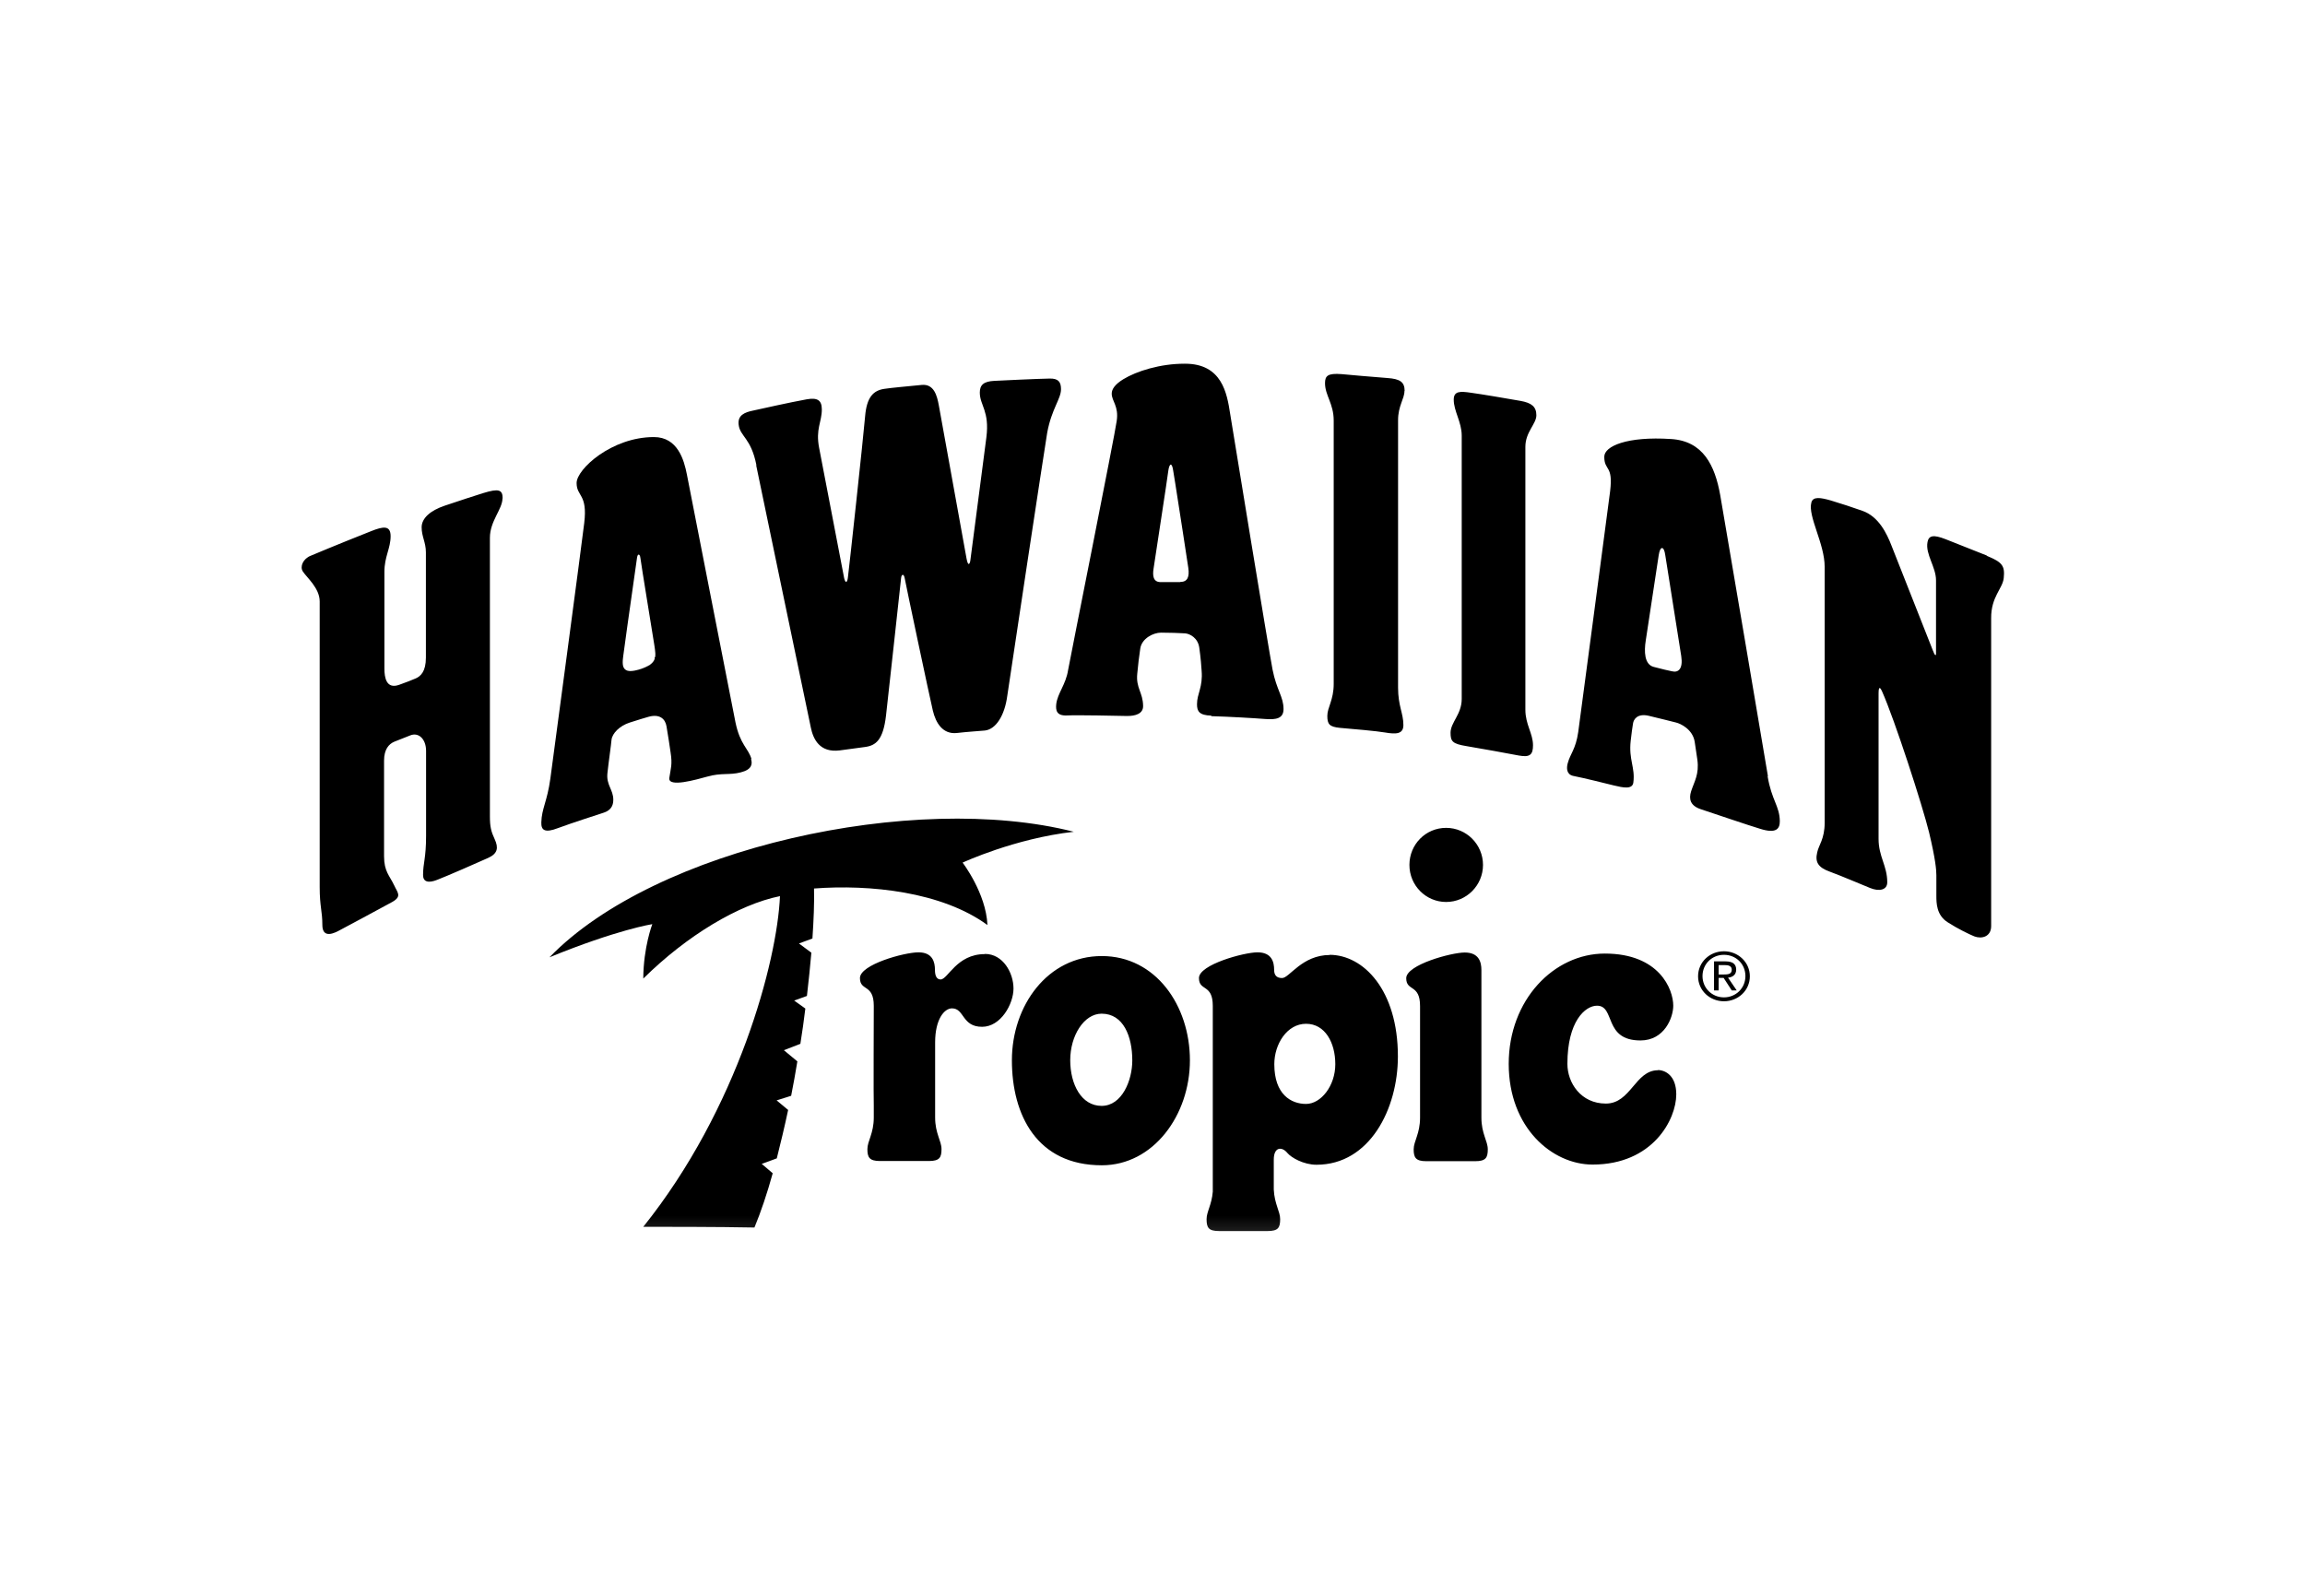
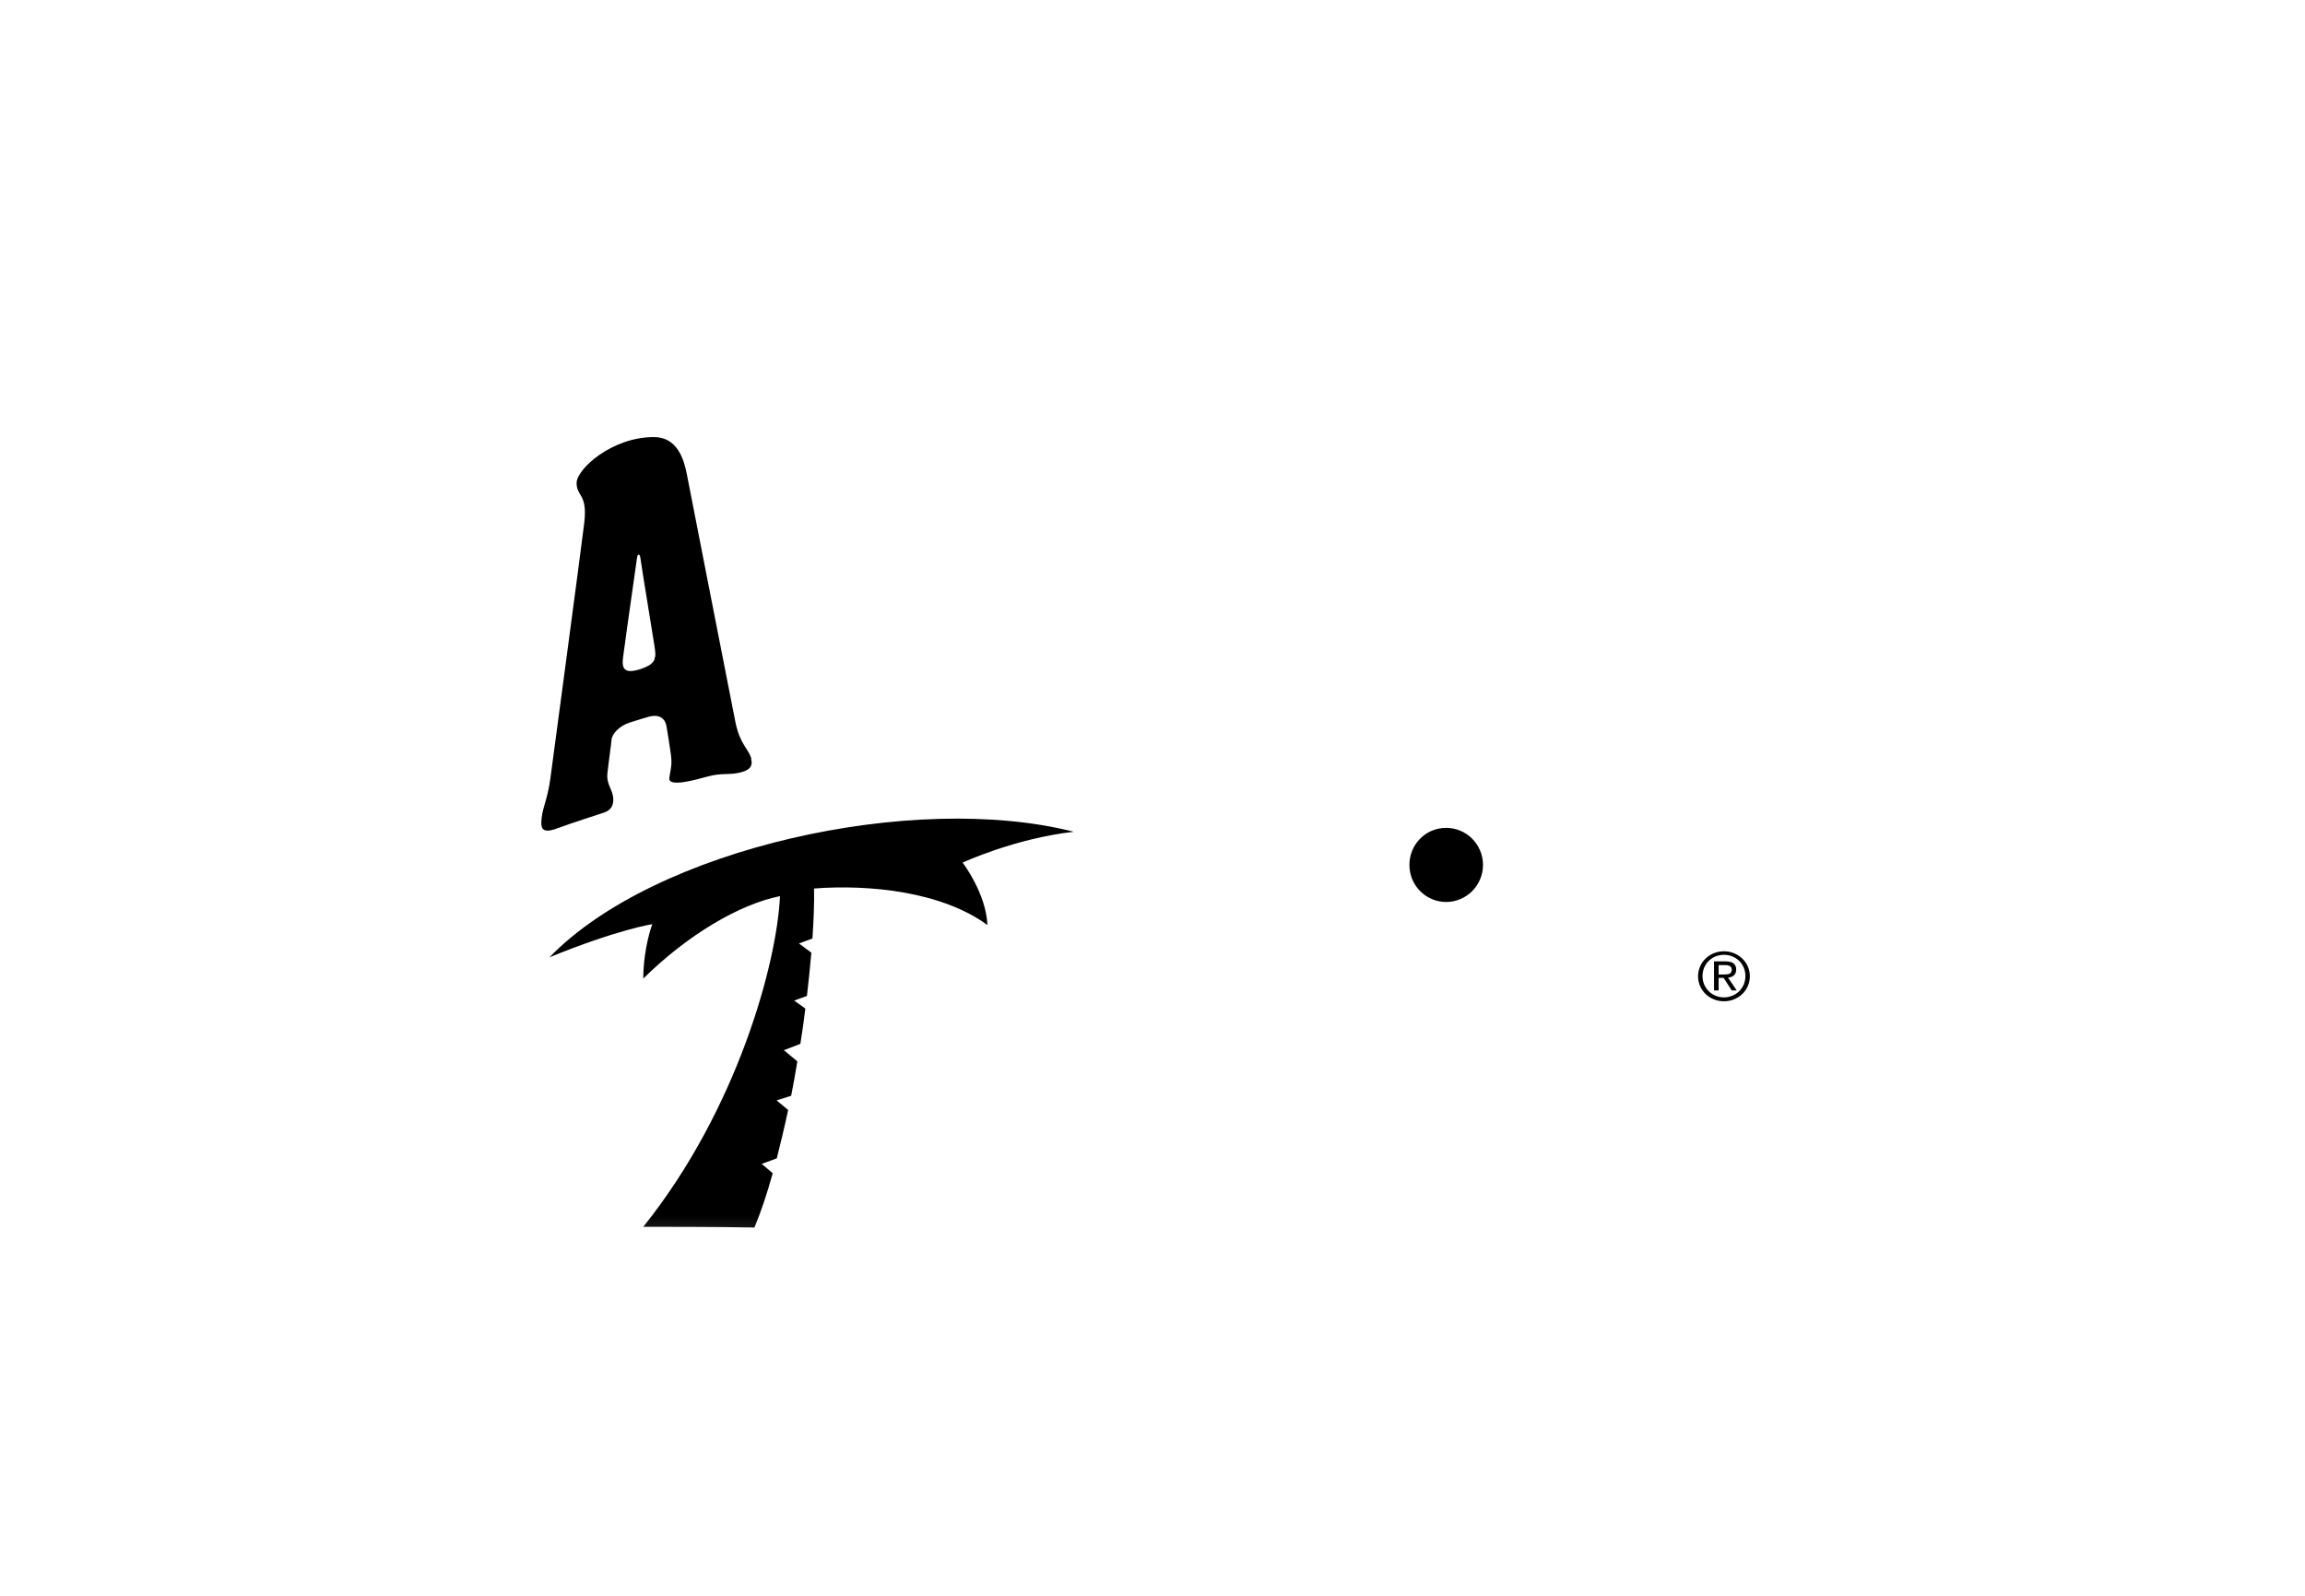
<svg xmlns="http://www.w3.org/2000/svg" id="Layer_1" data-name="Layer 1" viewBox="0 0 130 90">
  <defs>
    <style>
      .cls-1 {
        fill: none;
      }

      .cls-2 {
        mask: url(#mask);
      }

      .cls-3 {
        fill: #fff;
      }

      .cls-4 {
        clip-path: url(#clippath);
      }
    </style>
    <clipPath id="clippath">
      <rect class="cls-1" x="16.5" y="20" width="97" height="50" />
    </clipPath>
    <mask id="mask" x="16.5" y="20.08" width="97" height="49.84" maskUnits="userSpaceOnUse">
      <g id="mask0_6525_6853" data-name="mask0 6525 6853">
        <path class="cls-3" d="M113.5,20.08H16.5v49.84h97V20.08Z" />
      </g>
    </mask>
  </defs>
  <g class="cls-4">
    <g class="cls-2">
      <g>
        <path d="M97.23,56.25c-.67,0-1.21-.52-1.21-1.2s.53-1.2,1.21-1.2,1.21.52,1.21,1.2-.54,1.2-1.21,1.2ZM97.23,53.65c-.8,0-1.46.61-1.46,1.41s.66,1.41,1.46,1.41,1.46-.61,1.46-1.41-.67-1.41-1.46-1.41Z" />
        <path d="M97.2,54.96h-.27v-.53h.35c.17,0,.39.03.39.26,0,.26-.23.27-.46.27ZM97.92,54.69c0-.31-.19-.47-.6-.47h-.65v1.64h.26v-.71h.28l.46.71h.28l-.49-.72c.26-.03.46-.16.46-.46ZM36.65,37.5c-.14.09-.33.18-.6.26-.42.12-.66.11-.79,0-.17-.14-.16-.43-.11-.76l.23-1.68.55-3.88c.02-.13.07-.19.12-.15.03.02.06.08.07.19.03.29.7,4.36.78,4.88.03.18.05.34.06.48v.14c-.02.21-.1.37-.3.51ZM42.38,42.8c-.17-.59-.64-.8-.9-2.06-.2-.99-2.58-13.17-2.74-13.98-.16-.82-.52-2.11-1.86-2.11-2.38,0-4.36,1.81-4.36,2.59s.63.6.43,2.26c-.13,1.12-1.8,13.59-1.91,14.41-.18,1.31-.49,1.68-.51,2.48-.01.42.18.61.95.31.78-.29,2.22-.75,2.58-.87.36-.12.53-.36.53-.72,0-.59-.41-.83-.33-1.52.07-.65.2-1.52.23-1.87.04-.36.46-.79,1.03-.97.57-.18.86-.27,1.08-.33.6-.16.92.12.99.54.07.42.2,1.23.23,1.47.11.7.01.89-.07,1.44-.09.57,1.55.09,2.14-.07.81-.23,1.24-.07,1.89-.24.64-.16.66-.48.58-.75Z" />
        <path d="M35.25,37.75c.13.11.37.13.79,0,.27-.08.47-.16.6-.26-.14.09-.33.18-.61.26-.41.13-.66.11-.79,0ZM36.11,31.48c-.02-.11-.04-.17-.07-.19.03.02.06.09.07.19ZM36.65,37.5c.2-.13.28-.3.3-.52-.02.22-.1.38-.3.52ZM35.14,37c-.04.32-.06.61.11.76-.17-.14-.16-.43-.11-.76ZM55.69,52.16c-.08-1.79-1.4-3.51-1.4-3.51,0,0,2.92-1.36,6.27-1.74-9-2.29-23.6.91-29.57,7.08,3.81-1.56,5.8-1.87,5.8-1.87,0,0-.5,1.29-.51,3.07,2.46-2.43,5.38-4.18,7.71-4.65-.16,3.69-2.37,11.99-7.71,18.65,1.06,0,4.28,0,6.27.04.36-.87.71-1.9,1.03-3.06l-.62-.53.85-.31c.22-.87.44-1.79.64-2.73l-.65-.54.82-.26c.13-.64.24-1.29.35-1.94l-.76-.63.93-.36c.11-.67.2-1.34.28-1.99l-.63-.45.72-.26c.1-.84.18-1.66.25-2.44l-.7-.52.76-.28c.07-1.03.11-1.99.09-2.82,3.14-.24,7.21.18,9.78,2.06ZM81.56,50.87c1.15,0,2.08-.94,2.08-2.09s-.93-2.09-2.08-2.09-2.07.93-2.07,2.09.93,2.09,2.07,2.09Z" />
-         <path d="M55.54,53.81c-1.59,0-2.08,1.43-2.49,1.43-.24,0-.32-.24-.32-.54,0-.44-.13-.99-.93-.99s-3.3.69-3.3,1.45.78.31.78,1.57c0,0-.02,5.49,0,5.65v.64c0,.91-.36,1.33-.36,1.79s.11.67.71.67h2.76c.6,0,.71-.2.71-.67s-.36-.88-.36-1.79v-4.23c0-1.31.52-1.92.95-1.92.71,0,.55,1.04,1.7,1.04,1.05,0,1.77-1.28,1.77-2.16,0-.88-.59-1.95-1.61-1.95ZM94.3,37.86c-.19-.04-.56-.12-1.04-.25-.52-.14-.54-.87-.44-1.49l.73-4.81c.08-.54.3-.53.37,0l.9,5.69c.11.72-.16.95-.52.86ZM99.71,43.78c-.16-.96-2.39-14.14-2.69-15.85-.3-1.69-.97-3.06-2.78-3.17-2.47-.16-3.76.4-3.76,1,0,.82.51.44.33,1.94-.18,1.37-1.71,12.97-1.8,13.59-.14.97-.45,1.22-.59,1.75-.08.28-.07.64.31.72.66.13,1.81.42,2.3.54.5.12,1.04.24,1.09-.17.11-.85-.27-1.28-.15-2.35.05-.49.09-.68.13-.97.03-.24.25-.59.89-.44.64.15,1.29.32,1.54.38.25.06.94.38,1.05,1.09.09.59.12.8.15,1.01.11.81-.17,1.22-.35,1.77-.14.44-.06.82.55,1.02.85.28,2.63.89,3.33,1.1.91.29,1.12.01,1.12-.42-.01-.87-.46-1.17-.69-2.55ZM42.65,26.25c.17.85,2.95,14.14,3.08,14.78.13.64.49,1.44,1.64,1.29.65-.09,1.02-.14,1.41-.19.62-.08,1.03-.4,1.19-1.77.15-1.38.83-7.49.85-7.75.02-.23.15-.27.2-.02.04.25,1.42,6.77,1.59,7.48.17.72.57,1.35,1.35,1.27.6-.07,1.28-.11,1.59-.14.61-.07,1.11-.83,1.26-1.96.16-1.13,2.12-14.07,2.25-14.83.25-1.36.78-1.91.78-2.46,0-.41-.15-.61-.64-.6-.64.01-2.76.11-3.13.13-.59.03-.81.23-.81.66,0,.72.56,1.04.37,2.53-.12,1-.88,6.69-.9,6.91-.02.21-.13.42-.22-.09l-1.56-8.62c-.1-.55-.27-1.23-.97-1.16-.7.07-1.72.16-2.1.22-.62.09-1,.46-1.09,1.56-.09,1.11-.93,8.82-.97,9.08-.03.27-.13.37-.21.04-.07-.33-1.29-6.76-1.41-7.34-.21-1.08.15-1.46.15-2.18,0-.54-.27-.67-.85-.57-.99.18-2.5.52-3,.63-.51.1-.91.27-.84.81.08.66.7.74,1,2.27ZM28.35,28.12c0-.51-.22-.58-1.1-.31-.4.12-1.36.44-2.17.71-.8.27-1.3.7-1.3,1.22s.24.85.24,1.41v5.94c0,.79-.3,1.05-.57,1.17-.28.12-.49.2-.93.36-.74.27-.84-.42-.84-.91v-5.46c0-.86.35-1.32.35-2.01,0-.62-.41-.56-1.11-.28-.46.18-2.18.87-3.39,1.38-.44.17-.63.62-.45.89.22.34.95.94.95,1.69v16.11c0,1.11.15,1.34.15,2.13,0,.63.42.6.91.34.35-.18,2.2-1.18,3.03-1.63.57-.32.29-.54.11-.94-.26-.55-.57-.78-.57-1.64v-5.39c0-.64.27-.94.58-1.07.19-.08.45-.18.91-.36.46-.18.88.21.88.88v4.79c0,1.28-.17,1.52-.17,2.21,0,.39.3.47.8.27.5-.19,2.31-.98,2.86-1.23.56-.25.6-.58.38-1.06-.2-.43-.27-.7-.27-1.28v-15.72c0-.95.71-1.61.71-2.23ZM81.81,41.32c0,.49.1.63.9.76.8.13,2.31.41,2.95.53.64.12.8-.06.8-.58,0-.66-.43-1.17-.43-2v-14.83c0-.84.62-1.29.62-1.78s-.28-.7-.89-.81c-.8-.14-2.2-.38-2.8-.46-.61-.09-.97-.1-.97.39,0,.65.45,1.26.45,2.03v14.85c0,.87-.63,1.32-.63,1.91ZM79.22,22.05c0-.5-.25-.68-.97-.73-.98-.07-2.11-.18-2.58-.22-.78-.06-.94.09-.94.51,0,.69.49,1.15.49,2.11v14.85c0,.91-.36,1.33-.36,1.8s.11.62.71.68c.71.06,2.09.18,2.54.26.64.11,1.04.09,1.04-.42,0-.67-.3-1.07-.3-2.11v-15.08c0-.82.36-1.2.36-1.65ZM83.55,54.71c0-.44-.13-.99-.94-.99-.75,0-3.3.69-3.3,1.45s.78.31.78,1.57v3.28s0,3.01,0,3.01c0,.91-.36,1.33-.36,1.79s.11.67.71.67h2.76c.6,0,.71-.2.71-.67s-.36-.88-.36-1.79v-8.32ZM93.51,60.36c-1.29,0-1.53,1.88-2.94,1.88s-2.17-1.17-2.17-2.24c0-2.41,1.01-3.28,1.67-3.28,1.05,0,.35,1.96,2.45,1.96,1.36,0,1.85-1.3,1.85-1.96,0-.92-.78-2.94-3.86-2.94-2.87,0-5.42,2.61-5.42,6.22s2.46,5.68,4.73,5.68c3.39,0,4.72-2.54,4.72-3.96,0-1.05-.61-1.37-1.04-1.37ZM112.05,31.33c-1.65-.65-1.74-.69-2.32-.92-.69-.27-.95-.21-1.02.16-.13.69.48,1.4.48,2.16v4.11c.01.16-.06.17-.18-.16l-2.32-5.88c-.28-.73-.74-1.67-1.65-1.99-.59-.21-1.18-.4-1.77-.58-.59-.17-1.02-.24-1.11.11-.21.78.75,2.31.75,3.63v14.43c0,.92-.34,1.27-.42,1.67-.13.54.04.85.71,1.09.68.25,1.75.71,2.27.92.51.21.97.12.97-.32,0-.94-.49-1.44-.49-2.45v-8.22c0-.2.03-.48.2-.09.71,1.59,2.28,6.44,2.65,7.95.36,1.51.41,2.11.41,2.41v1.16c0,.42.01,1.09.63,1.49.61.39,1.22.68,1.51.8.42.16.95.02.95-.58v-17.36c-.01-1.22.65-1.67.71-2.27.07-.68-.07-.89-.95-1.25ZM73.66,62.26c-.83,0-1.79-.52-1.79-2.24,0-1.14.72-2.28,1.79-2.28s1.65,1.06,1.65,2.28-.81,2.24-1.65,2.24ZM75,53.86c-1.57,0-2.28,1.3-2.69,1.3-.31,0-.45-.16-.45-.46,0-.44-.13-.99-.94-.99-.75,0-3.3.69-3.3,1.45s.78.31.78,1.57v10.48c-.06.74-.35,1.13-.35,1.55,0,.48.11.67.71.67h2.73c.6,0,.71-.19.71-.67,0-.44-.32-.85-.36-1.67v-1.69c0-.71.45-.76.77-.37.22.26.91.66,1.64.66,3,0,4.59-3.15,4.59-6.11,0-3.74-1.94-5.73-3.86-5.73ZM62.13,62.37c-1.14,0-1.77-1.21-1.77-2.58s.77-2.62,1.77-2.62c1.23,0,1.73,1.28,1.73,2.64,0,1.12-.58,2.56-1.73,2.56ZM62.14,53.92c-3.06,0-5.07,2.8-5.07,5.88s1.41,5.92,5.07,5.92c2.91,0,4.97-2.83,4.97-5.92s-1.93-5.88-4.97-5.88ZM66.57,32.83h-1.11c-.43,0-.46-.37-.4-.76.09-.63.78-5.07.83-5.51.06-.44.21-.51.28,0l.11.68c.21,1.35.66,4.22.74,4.79.07.5-.04.79-.45.79ZM68.31,40.39c1.05.03,2.41.11,3.04.16.63.05,1.04-.03,1.04-.56,0-.7-.39-1.06-.62-2.23-.21-1.08-2.2-13.24-2.39-14.42-.18-1.17-.46-2.83-2.56-2.83-1.38,0-2.72.42-3.47.88-.47.29-.65.56-.65.81,0,.43.41.7.28,1.55-.08.66-2.66,13.57-2.74,14.04-.13.83-.6,1.31-.67,1.93-.03.32,0,.66.61.63.6-.03,2.83.02,3.36.03.52.01.94-.14.93-.57-.01-.76-.41-1-.33-1.81.06-.64.09-.86.17-1.42.08-.57.73-.9,1.17-.9s1.08.02,1.36.04c.27.02.73.26.8.82.08.56.12,1.08.13,1.28.08.94-.26,1.29-.26,1.9,0,.4.13.62.81.64Z" />
      </g>
    </g>
  </g>
</svg>